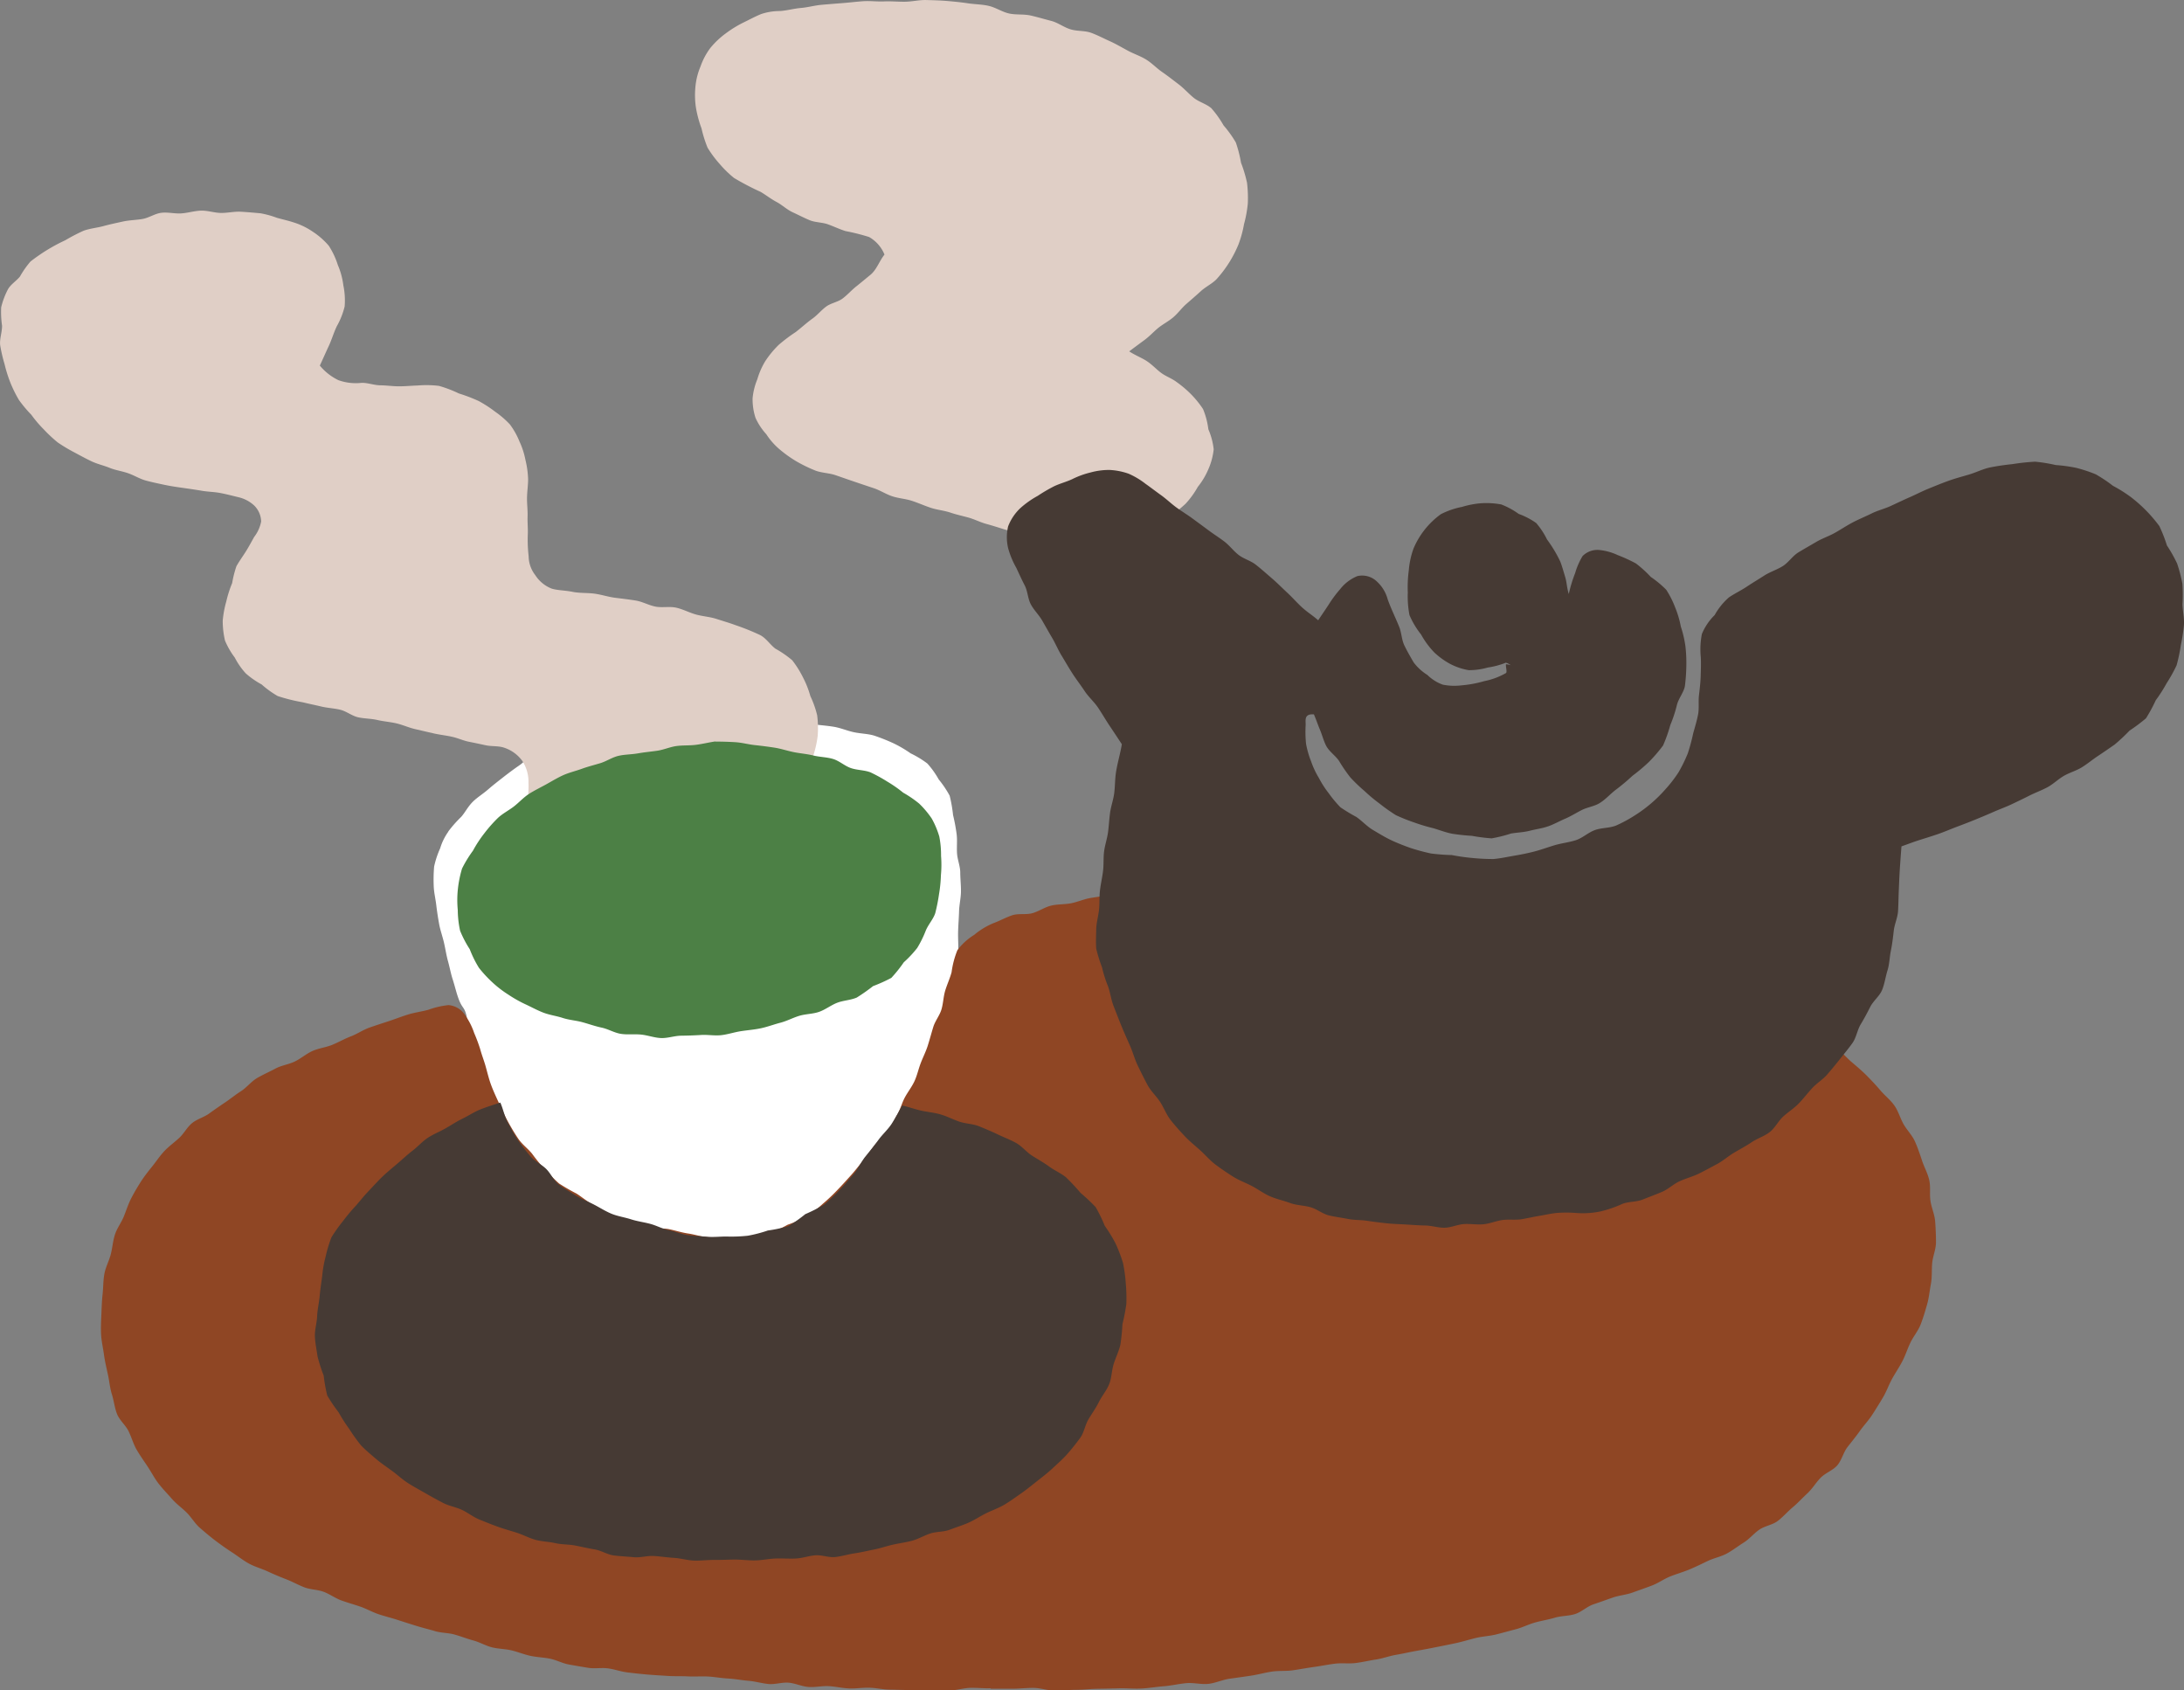
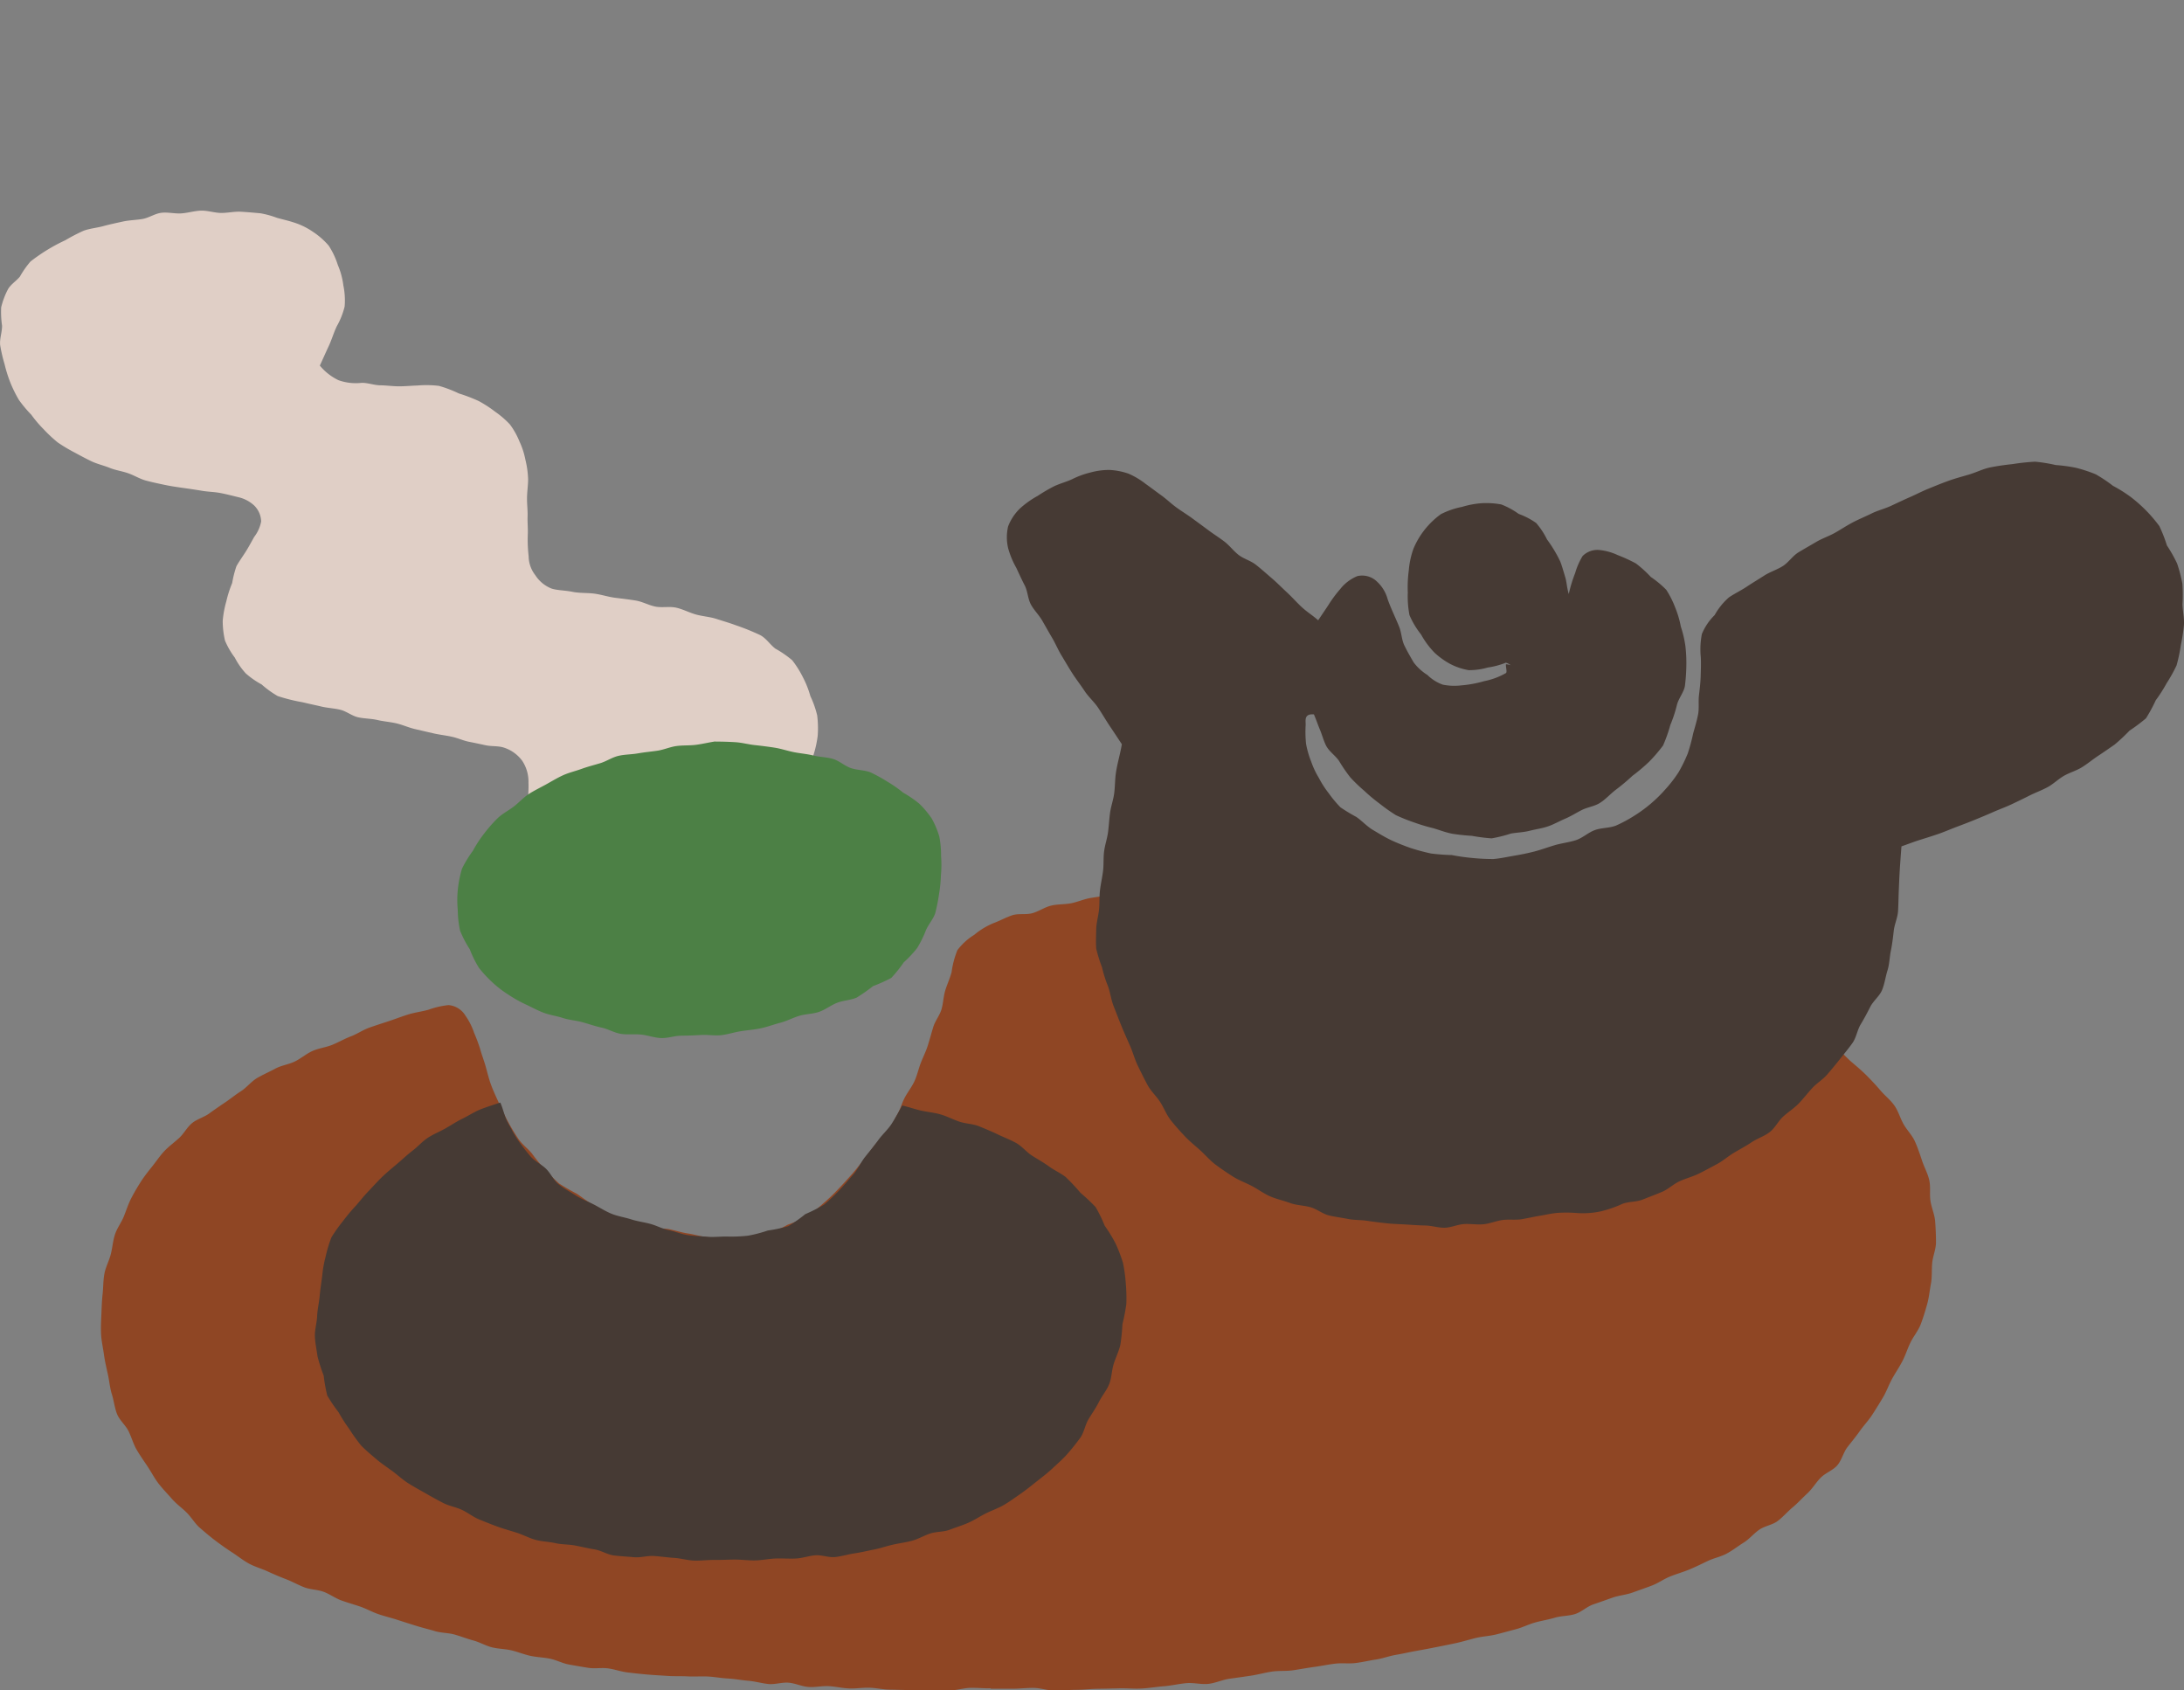
<svg xmlns="http://www.w3.org/2000/svg" width="115.429" height="89.316" viewBox="0 0 115.429 89.316">
  <rect x="0" y="0" width="115.429" height="89.316" fill="#808080" stroke="none" />
  <defs>
    <clipPath id="clip-path">
      <rect id="長方形_2831" data-name="長方形 2831" width="115.429" height="89.316" fill="none" />
    </clipPath>
  </defs>
  <g id="chaillust" clip-path="url(#clip-path)">
-     <path id="パス_1481" data-name="パス 1481" d="M16.291,31.669a6.443,6.443,0,0,1,.678-.768c.2-.216.356-.549.635-.82.229-.223.532-.406.808-.648.248-.216.52-.425.8-.645.264-.205.539-.412.83-.611s.5-.486.806-.665.679-.191.994-.344.589-.359.916-.483a10.153,10.153,0,0,1,1-.26,8.682,8.682,0,0,1,1-.269c.343-.047.693-.173,1.065-.213.349-.038.718,0,1.087-.031.352-.03.718.025,1.086,0s.709-.1,1.072-.112.718-.05,1.083-.056.722.01,1.086.013.725.012,1.087.024.733-.08,1.093-.059.721.146,1.078.177.73.064,1.084.106.731.071,1.083.128c.368.061.707.21,1.052.285.368.081.743.081,1.078.18a10.17,10.17,0,0,1,1.012.4,6.361,6.361,0,0,1,.927.542,5.09,5.09,0,0,1,.882.536,4.609,4.609,0,0,1,.6.84,5.408,5.408,0,0,1,.579.86,7.409,7.409,0,0,1,.179,1.022,9.715,9.715,0,0,1,.188,1c.043.331,0,.673.022,1.021s.168.671.17,1.015.044.684.037,1.028-.09.679-.1,1.022-.038.685-.049,1.028.013.684.009,1.021c0,.362-.1.715-.115,1.065s-.062.712-.1,1.059.019.725-.032,1.071-.066.721-.134,1.065-.142.709-.227,1.049-.222.688-.323,1.023-.292.66-.412.99-.155.712-.291,1.034-.421.6-.573.917-.229.688-.4,1-.354.626-.536.923-.427.58-.623.867-.44.569-.65.845-.483.535-.706.8c-.235.282-.445.566-.678.818-.251.272-.445.579-.687.817-.27.264-.583.449-.834.672-.288.256-.53.521-.784.724-.316.254-.536.557-.78.73a4.793,4.793,0,0,1-.9.558c-.483.257-.484.066-1.059.328-.3.139-.645.3-1,.448s-.665.4-.992.5a3.427,3.427,0,0,1-1.088.217,10.714,10.714,0,0,1-1.049-.331,10.575,10.575,0,0,1-1.05-.248,10.58,10.58,0,0,1-1.994-.817c-.32-.176-.62-.366-.916-.569s-.586-.418-.863-.648-.523-.492-.778-.747-.639-.394-.873-.669-.409-.607-.622-.9-.344-.641-.536-.945-.5-.549-.672-.865-.189-.721-.344-1.044-.408-.614-.546-.944-.219-.7-.341-1.032c-.13-.35-.27-.685-.38-1.023-.114-.354-.251-.693-.344-1.028-.1-.366-.131-.735-.211-1.071-.092-.378-.236-.719-.3-1.047-.081-.4-.214-.75-.263-1.053-.106-.665.137-.569.009-1.086-.123-.492-.22-.34-.431-.926-.1-.275-.176-.61-.291-.97-.1-.3-.158-.635-.254-.979-.089-.315-.134-.65-.214-.988s-.193-.642-.254-.979-.112-.666-.151-1-.126-.675-.133-1.007a7.981,7.981,0,0,1,.022-1.018,4.723,4.723,0,0,1,.318-.96,2.978,2.978,0,0,1,.43-.88" transform="translate(7.4 12.267)" fill="#fff" />
    <path id="パス_1482" data-name="パス 1482" d="M16.9,15.731c.164-.352.315-.7.471-1.031s.266-.715.428-1.053a4.068,4.068,0,0,0,.416-1.046,3.915,3.915,0,0,0-.069-1.122,3.941,3.941,0,0,0-.291-1.071,4.122,4.122,0,0,0-.481-1.021,3.973,3.973,0,0,0-.854-.746,3.757,3.757,0,0,0-1.013-.487c-.284-.093-.58-.157-.87-.239a4.9,4.9,0,0,0-.868-.239c-.349-.031-.7-.064-1.044-.083s-.7.069-1.049.064-.7-.131-1.049-.121-.693.121-1.041.145-.709-.074-1.056-.032-.666.273-1.01.329-.7.061-1.038.136-.681.146-1.019.239-.719.123-1.053.248a10.04,10.04,0,0,0-.961.5,9.427,9.427,0,0,0-1.839,1.124,4.915,4.915,0,0,0-.557.795c-.207.251-.515.427-.654.713a4.091,4.091,0,0,0-.337.913,5.136,5.136,0,0,0,.047.973c0,.35-.137.7-.1,1.026a7.965,7.965,0,0,0,.232,1,7.219,7.219,0,0,0,.306.976A6.846,6.846,0,0,0,1,17.538a6.617,6.617,0,0,0,.653.78,6.5,6.5,0,0,0,.651.767,7.527,7.527,0,0,0,.749.7,8.77,8.77,0,0,0,.88.526c.3.161.6.325.905.47s.647.219.961.347.656.171.978.284.613.3.941.388.659.157.992.227.665.117,1,.164c.322.046.645.093.969.148s.656.056.976.118.639.146.957.223a1.824,1.824,0,0,1,.82.434,1.229,1.229,0,0,1,.371.845,1.937,1.937,0,0,1-.372.821c-.146.263-.287.527-.449.783s-.341.5-.487.762a5.62,5.62,0,0,0-.224.888,6.022,6.022,0,0,0-.312.975,5.426,5.426,0,0,0-.188,1.021,4.636,4.636,0,0,0,.12,1.043,4.176,4.176,0,0,0,.518.9,3.815,3.815,0,0,0,.582.836,4.454,4.454,0,0,0,.836.582,5.193,5.193,0,0,0,.848.613,9.358,9.358,0,0,0,1.319.329c.329.08.662.148.991.226s.675.092,1,.17.62.329.95.4.681.065,1.012.142.672.1,1,.176.645.222.975.3l.991.23c.331.075.671.109,1,.185.294.066.575.2.87.258s.591.121.885.185.614.03.905.106a1.94,1.94,0,0,1,1.026.712,2,2,0,0,1,.332,1.165c.018.338-.027.678-.018,1.016a6.291,6.291,0,0,0,.219,1,1.662,1.662,0,0,0,.383.8,1.321,1.321,0,0,0,.762.439,1.365,1.365,0,0,0,.913-.077,3.764,3.764,0,0,1,.86-.446,5.122,5.122,0,0,1,.969-.117c.322-.022.644-.118.972-.124.363-.006.725-.04,1.087-.046s.727.064,1.088.061.725,0,1.087,0,.727-.08,1.088-.077.725.044,1.087.053a4.488,4.488,0,0,0,.944-.092,3.724,3.724,0,0,0,.947-.185c.285-.139.456-.445.7-.662.229-.2.566-.323.761-.6a9.763,9.763,0,0,0,.848-1.351,6.227,6.227,0,0,0,.353-1.019,5.693,5.693,0,0,0,.236-1.055,5.394,5.394,0,0,0-.028-1.083,5.12,5.12,0,0,0-.359-1.015,5.131,5.131,0,0,0-.39-.988,5.286,5.286,0,0,0-.573-.91,5.61,5.61,0,0,0-.888-.611c-.278-.208-.486-.555-.814-.721a12.442,12.442,0,0,0-1.269-.512c-.343-.127-.7-.23-1.041-.34s-.722-.133-1.072-.23-.682-.278-1.037-.359-.747.01-1.1-.058-.691-.264-1.052-.322-.722-.1-1.084-.145-.737-.173-1.111-.22-.758-.019-1.127-.092c-.436-.087-.827-.077-1.125-.176a1.821,1.821,0,0,1-.858-.71,1.655,1.655,0,0,1-.349-1,7.488,7.488,0,0,1-.046-1.119c.016-.326-.021-.656-.01-.984s-.035-.653-.03-.981.056-.653.058-.979a4.9,4.9,0,0,0-.142-1.025,4.1,4.1,0,0,0-.315-.973,4.023,4.023,0,0,0-.505-.9,4.852,4.852,0,0,0-.784-.675,6.361,6.361,0,0,0-.868-.563,8.884,8.884,0,0,0-1.049-.4,6.386,6.386,0,0,0-1.053-.4,5.59,5.59,0,0,0-1.125-.019c-.326.01-.656.043-.984.043s-.654-.05-.982-.053-.654-.133-.982-.131a2.731,2.731,0,0,1-1.235-.14,2.91,2.91,0,0,1-.992-.781" transform="translate(0 3.594)" fill="#e0cfc6" />
-     <path id="パス_1483" data-name="パス 1483" d="M47.822,18.563c.3-.226.551-.412.772-.573.289-.211.487-.431.71-.622.257-.22.572-.375.831-.592s.459-.505.716-.727.51-.443.761-.671.575-.378.814-.617A6.262,6.262,0,0,0,53.6,12.9a5.9,5.9,0,0,0,.288-1.057,6.532,6.532,0,0,0,.2-1.084,6.719,6.719,0,0,0-.041-1.1A6.886,6.886,0,0,0,53.73,8.6a6.8,6.8,0,0,0-.275-1.074,5.913,5.913,0,0,0-.647-.9,5.344,5.344,0,0,0-.647-.908c-.27-.236-.66-.329-.936-.555s-.514-.5-.8-.716-.567-.439-.861-.641-.546-.474-.851-.662-.654-.3-.969-.47-.623-.353-.95-.5-.645-.316-.982-.44-.724-.078-1.069-.179c-.362-.1-.682-.36-1.047-.453S42.974.9,42.606.818,41.841.793,41.473.712s-.7-.313-1.068-.4S39.663.229,39.3.174,38.564.082,38.2.051s-.74-.04-1.109-.05-.738.083-1.108.089S35.241.056,34.873.074,34.13.037,33.762.063s-.736.072-1.1.1-.737.058-1.1.09-.73.137-1.1.168-.731.137-1.1.161a3.117,3.117,0,0,0-.987.157c-.315.126-.617.292-.914.436a5.923,5.923,0,0,0-.963.588,4.409,4.409,0,0,0-.814.769,3.577,3.577,0,0,0-.521.979,3.576,3.576,0,0,0-.269,1.071A4.413,4.413,0,0,0,24.923,5.7a6,6,0,0,0,.292,1.081,6.537,6.537,0,0,0,.319,1.018,5.738,5.738,0,0,0,.637.858,5.543,5.543,0,0,0,.765.746,13.868,13.868,0,0,0,1.41.737c.284.171.545.375.836.53s.541.4.84.539.6.294.9.421.668.111.979.223.608.256.926.356a10.969,10.969,0,0,1,1.245.313,1.885,1.885,0,0,1,.814.927c-.284.362-.412.8-.746,1.074-.247.2-.492.409-.743.607s-.465.445-.719.638-.619.241-.876.431-.462.45-.724.635c-.307.22-.585.48-.883.709a8.663,8.663,0,0,0-.9.678,5.188,5.188,0,0,0-.716.87,4.03,4.03,0,0,0-.414.948,3.462,3.462,0,0,0-.25,1.006,3.19,3.19,0,0,0,.155,1.035,3.322,3.322,0,0,0,.57.863,3.636,3.636,0,0,0,.675.775,6.512,6.512,0,0,0,.92.66,7.683,7.683,0,0,0,1.025.495c.334.118.709.12,1.044.235s.669.233,1.006.347.672.227,1.007.338.642.316.979.428.7.13,1.04.241.662.257,1,.369.7.14,1.037.254c.315.106.637.174.956.263s.619.247.938.334.634.188.95.287.656.136.961.261a7.911,7.911,0,0,1,.883.467,2.213,2.213,0,0,0,.842.232,4.586,4.586,0,0,0,.894.123c.365-.035.7-.242,1.057-.307s.752.022,1.1-.074A10.914,10.914,0,0,0,48,28.315a10.091,10.091,0,0,0,.981-.487,6.652,6.652,0,0,0,1.82-1.214,4.648,4.648,0,0,0,.645-.891A3.869,3.869,0,0,0,52,24.8a3.505,3.505,0,0,0,.285-1.06,3.65,3.65,0,0,0-.282-1.059,4.072,4.072,0,0,0-.281-1.069,5.217,5.217,0,0,0-.709-.857,5.933,5.933,0,0,0-.7-.58c-.241-.18-.539-.284-.783-.458-.264-.188-.481-.446-.8-.651-.254-.164-.576-.285-.908-.5" transform="translate(11.861 0.001)" fill="#e0cfc6" />
    <path id="パス_1484" data-name="パス 1484" d="M50.644,74.031c-.357.007-.715-.03-1.071-.024s-.712.128-1.069.133-.713-.019-1.071-.018-.713,0-1.069,0-.713-.018-1.071-.022-.71-.09-1.068-.1-.715.053-1.071.038-.709-.1-1.065-.121-.718.068-1.074.043-.7-.195-1.055-.226-.728.106-1.083.068-.7-.142-1.055-.17-.706-.1-1.06-.118-.707-.087-1.062-.106-.712.012-1.066-.007-.71,0-1.066-.025-.709-.041-1.063-.072-.707-.069-1.06-.112-.679-.164-1.022-.213-.707.025-1.05-.03-.687-.114-1.028-.176-.663-.239-1-.307-.694-.077-1.034-.151-.665-.21-1-.289-.7-.077-1.034-.161-.647-.272-.982-.362-.659-.219-.992-.313-.7-.081-1.032-.18-.671-.179-1-.282-.663-.208-.992-.315-.671-.188-1-.3-.635-.287-.963-.4-.663-.205-.991-.323-.616-.337-.941-.458-.7-.114-1.023-.238-.631-.3-.954-.424-.662-.267-.982-.415-.679-.245-.99-.415-.594-.4-.891-.592-.591-.4-.874-.614-.555-.446-.824-.678-.448-.557-.7-.808-.545-.456-.78-.725-.481-.52-.7-.8-.381-.6-.579-.9-.4-.58-.582-.891-.276-.668-.431-.985-.476-.577-.608-.905-.168-.707-.275-1.046-.133-.7-.211-1.052-.16-.694-.208-1.047-.131-.7-.151-1.06,0-.712.015-1.071.025-.71.065-1.068.028-.716.095-1.072.244-.672.335-1.022.111-.707.224-1.053.34-.631.474-.967.232-.65.387-.95.332-.6.515-.885.4-.554.613-.821.4-.554.637-.8.517-.446.769-.679.415-.566.681-.783.628-.306.905-.508.557-.393.843-.586.548-.409.839-.594.538-.511.849-.693.65-.328.97-.5.7-.217,1.025-.375.607-.411.938-.557.706-.186,1.04-.323.65-.32.988-.449.645-.346.987-.465.687-.23,1.031-.343.682-.248,1.028-.353.712-.148,1.06-.247a4.428,4.428,0,0,1,1.053-.242,1.156,1.156,0,0,1,.886.551,3.594,3.594,0,0,1,.467.926,8.5,8.5,0,0,1,.315.843c.078.289.188.57.273.858.1.347.18.7.3,1.026s.278.662.424.982.3.653.467.96.354.623.552.916.5.512.725.786a10.6,10.6,0,0,0,.669.826,10.439,10.439,0,0,0,.761.752,10.53,10.53,0,0,0,.927.535c.294.191.566.424.886.591s.61.368.947.507.659.267,1.006.378.663.227,1,.316.709.018,1.047.087.669.179,1.012.229.679.167,1.025.195.693.068,1.041.074a8.248,8.248,0,0,0,1.106-.055A7.646,7.646,0,0,0,38.907,50a7.406,7.406,0,0,0,1-.464,7.544,7.544,0,0,0,1.012-.431,8.516,8.516,0,0,0,.86-.688,9.738,9.738,0,0,0,.793-.755c.235-.242.458-.493.682-.741s.427-.518.641-.775.4-.538.6-.8.526-.448.716-.724.306-.6.48-.891.251-.626.411-.922.371-.56.511-.865.207-.635.328-.95.273-.608.374-.93.189-.651.288-.975.338-.607.434-.932.1-.676.2-1,.245-.635.334-.963a4.75,4.75,0,0,1,.307-1.164,3.191,3.191,0,0,1,.886-.808,3.924,3.924,0,0,1,1.016-.619c.334-.123.65-.3.987-.415s.738-.018,1.08-.115.65-.319.994-.4.716-.056,1.063-.126.681-.224,1.031-.279.7-.109,1.056-.149.7-.12,1.059-.143.693-.068,1.04-.089.7.1,1.047.081.691-.127,1.038-.137.7.1,1.043.1.693-.01,1.04,0,.693.024,1.04.038.694-.01,1.04.016.7-.041,1.047,0,.666.253,1.01.306.71-.038,1.052.028.69.253,1.046.322.722.09,1.08.157.733.03,1.088.1.694.236,1.052.3.728.052,1.086.12.687.269,1.044.335.734.027,1.09.095.71.151,1.066.22.722.09,1.078.162.7.192,1.056.266.7.185,1.057.261.687.245,1.04.325.725.072,1.077.155.678.272,1.029.357.7.168,1.052.26.7.16,1.053.257.74.046,1.086.152.65.343.994.458.722.126,1.06.251.644.344.979.48.663.285.994.431.662.272.99.415.688.216,1.012.365.61.385.927.548.666.276.972.459.591.433.883.638.53.5.8.73.549.465.8.718.5.517.733.792.53.5.737.8.3.66.479.976.45.577.6.911.261.672.377,1.019.3.669.38,1.026.009.733.065,1.1.219.716.247,1.08.044.74.044,1.106-.165.727-.2,1.091,0,.735-.068,1.1-.1.728-.2,1.083-.205.706-.337,1.052-.378.631-.541.964-.264.673-.43.992-.372.617-.545.933-.292.662-.476.973-.374.616-.569.919-.449.566-.656.86-.436.569-.657.855-.3.685-.535.959-.629.4-.882.659-.434.577-.7.823-.5.507-.772.734-.511.507-.79.722-.688.263-.981.465-.521.493-.823.681-.583.411-.9.582-.676.235-1,.39-.634.309-.963.446-.682.236-1.016.369-.635.354-.972.483-.678.244-1.016.368-.71.149-1.05.267-.676.242-1.019.356-.625.4-.967.512-.727.092-1.071.195-.7.157-1.049.254-.673.266-1.021.357-.694.189-1.043.276-.715.1-1.066.185-.693.193-1.044.269-.7.145-1.056.216-.706.137-1.06.2-.7.145-1.057.205-.7.193-1.055.247-.707.137-1.065.185-.727-.007-1.086.034-.744.123-1.118.174-.743.12-1.115.176-.761.015-1.133.072-.738.16-1.111.216-.746.108-1.118.16-.731.223-1.1.269c-.393.047-.8-.072-1.2-.034s-.781.131-1.174.162-.787.1-1.182.121-.792-.021-1.187-.01c-.377.01-.753.019-1.131.024s-.753.052-1.131.053-.755.046-1.131.044-.755-.14-1.131-.143-.756.044-1.133.043-.756,0-1.133,0" transform="translate(1.722 15.176)" fill="#8f4624" />
    <path id="パス_1485" data-name="パス 1485" d="M62.422,27.132a4.316,4.316,0,0,1-.97.261,3.586,3.586,0,0,1-1.01.139,3.346,3.346,0,0,1-.975-.328,4.061,4.061,0,0,1-.834-.6,4.508,4.508,0,0,1-.706-.956,4.434,4.434,0,0,1-.613-1.025,5.189,5.189,0,0,1-.089-1.192,6.759,6.759,0,0,1,.053-1.176,4.444,4.444,0,0,1,.248-1.145,4.3,4.3,0,0,1,1.449-1.821,4.227,4.227,0,0,1,1.122-.385,4.681,4.681,0,0,1,1.022-.193,4.387,4.387,0,0,1,1.047.065,4.083,4.083,0,0,1,.92.5,3.885,3.885,0,0,1,.923.48,3.99,3.99,0,0,1,.573.868,7.1,7.1,0,0,1,.7,1.164c.1.258.173.53.267.839.075.247.083.557.185.882a7.066,7.066,0,0,1,.334-1.1,3.752,3.752,0,0,1,.394-.905,1.1,1.1,0,0,1,.917-.318,2.97,2.97,0,0,1,.935.264,8.224,8.224,0,0,1,.967.443,6.191,6.191,0,0,1,.787.713,5.434,5.434,0,0,1,.817.679,4.969,4.969,0,0,1,.476.945,5.128,5.128,0,0,1,.294,1,5.848,5.848,0,0,1,.241,1.021,7.627,7.627,0,0,1,.05,1.053,9.656,9.656,0,0,1-.075,1.066c-.059.334-.326.638-.421.994A7.108,7.108,0,0,1,71.1,30.43a7.876,7.876,0,0,1-.384,1.083,8.165,8.165,0,0,1-.747.868,9.237,9.237,0,0,1-.867.73,10.765,10.765,0,0,1-.863.725c-.3.222-.555.526-.882.724-.285.173-.642.213-.938.363s-.575.329-.88.459-.6.3-.911.406-.647.149-.97.232-.654.087-.982.145a7.229,7.229,0,0,1-1.022.254,9.657,9.657,0,0,1-1.046-.134,10.208,10.208,0,0,1-1.038-.111c-.338-.064-.66-.193-1-.292a9.786,9.786,0,0,1-1-.3,9.67,9.67,0,0,1-.976-.39,9.512,9.512,0,0,1-.857-.607,8.518,8.518,0,0,1-.8-.668,8.236,8.236,0,0,1-.752-.722,8.212,8.212,0,0,1-.591-.863c-.192-.287-.529-.5-.69-.817-.133-.266-.207-.564-.322-.837s-.2-.538-.319-.809c-.551-.046-.424.349-.437.572a6.12,6.12,0,0,0,.021.979,4.853,4.853,0,0,0,.269.936,4.438,4.438,0,0,0,.408.868,5.118,5.118,0,0,0,.518.806,6.4,6.4,0,0,0,.625.75,9.416,9.416,0,0,0,.839.508c.309.214.56.5.873.685s.64.388.967.542.687.294,1.031.415a11.028,11.028,0,0,0,1.071.288,10.541,10.541,0,0,0,1.1.083,10.755,10.755,0,0,0,1.09.155,10.987,10.987,0,0,0,1.106.055c.362-.028.728-.111,1.1-.174s.722-.133,1.084-.227.718-.229,1.078-.334.743-.145,1.1-.26.656-.408,1.009-.535.768-.1,1.115-.238a7.269,7.269,0,0,0,.973-.524A7.433,7.433,0,0,0,70.864,33.8a6.806,6.806,0,0,0,.671-.873,7.929,7.929,0,0,0,.486-.992,9.623,9.623,0,0,0,.287-1.062c.092-.329.191-.656.257-.988s.01-.684.049-1.021.08-.669.09-1.009.025-.673.006-1.013a4.223,4.223,0,0,1,.058-1.22,3,3,0,0,1,.675-1,3.477,3.477,0,0,1,.755-.935c.3-.205.637-.362.939-.564s.617-.388.923-.586.669-.307.978-.5.523-.541.834-.73.631-.369.945-.554.668-.3.987-.48.622-.383.944-.552.663-.306.99-.468.688-.247,1.019-.4.656-.31.99-.456.656-.316.994-.453.673-.276,1.016-.4c.371-.137.753-.236,1.133-.349s.74-.3,1.128-.378.781-.131,1.177-.174a11.322,11.322,0,0,1,1.186-.126,8.211,8.211,0,0,1,1.084.176,8.318,8.318,0,0,1,1.081.148,7.65,7.65,0,0,1,1.04.343,7.778,7.778,0,0,1,.908.607,7.512,7.512,0,0,1,.92.575,7.645,7.645,0,0,1,1.533,1.554,7.965,7.965,0,0,1,.4,1.023,7.483,7.483,0,0,1,.538.954,7.91,7.91,0,0,1,.278,1.063,8.23,8.23,0,0,1,.006,1.1c.013.368.1.73.077,1.081a9.551,9.551,0,0,1-.164,1.069,8.808,8.808,0,0,1-.223,1.063,7.937,7.937,0,0,1-.527.948,7.767,7.767,0,0,1-.575.9,8.3,8.3,0,0,1-.518.956,9.528,9.528,0,0,1-.87.651,9.669,9.669,0,0,1-.789.738c-.288.2-.576.4-.867.592s-.564.422-.861.606-.65.279-.951.453-.56.434-.867.6-.642.285-.954.443-.628.31-.944.459-.647.267-.967.408-.642.276-.966.408-.65.257-.978.38-.647.264-.979.378-.665.216-1,.322c-.281.089-.544.192-.93.328-.034.452-.066.874-.093,1.31-.022.352-.033.7-.049,1.055s-.016.706-.038,1.057-.188.688-.227,1.038-.08.7-.151,1.046-.075.715-.18,1.05-.151.706-.285,1.032-.461.569-.622.885-.322.623-.507.927-.23.694-.434.985-.436.563-.656.843-.446.551-.678.821-.551.458-.792.719-.456.542-.7.8-.563.458-.831.7-.437.61-.722.83-.657.334-.956.536-.62.369-.932.555-.585.434-.9.6-.637.347-.961.505-.682.248-1.013.4-.6.424-.938.566-.675.266-1.01.4-.741.1-1.078.23a6.177,6.177,0,0,1-1.164.4,4.545,4.545,0,0,1-1.224.084,6.851,6.851,0,0,0-.984-.012c-.326.019-.647.1-.967.152s-.638.126-.959.182c-.338.059-.694,0-1.032.046s-.668.191-1.007.224-.69-.032-1.031-.01-.678.186-1.019.193-.685-.111-1.028-.117-.681-.032-1.023-.053-.682-.027-1.023-.064-.676-.078-1.016-.13-.688-.032-1.025-.1-.679-.106-1.013-.189-.619-.328-.95-.425c-.359-.106-.747-.1-1.091-.227s-.722-.207-1.059-.353-.645-.38-.97-.549-.685-.3-1-.5-.625-.409-.92-.631-.538-.515-.814-.762-.567-.479-.82-.75-.5-.544-.731-.837-.356-.65-.561-.964-.489-.564-.668-.9-.346-.672-.51-1.012-.26-.712-.412-1.056-.307-.688-.45-1.037-.276-.7-.415-1.052-.176-.74-.312-1.091a6.218,6.218,0,0,1-.3-.959,7.761,7.761,0,0,1-.307-.987c-.025-.34-.007-.688,0-1.029s.109-.678.146-1.016.012-.693.052-1.035.12-.679.162-1.022.012-.694.056-1.035.162-.675.208-1.016.061-.688.108-1.029.17-.673.216-1.015.04-.691.084-1.032c.069-.521.235-1.043.322-1.573-.21-.318-.431-.653-.642-.967s-.4-.644-.611-.959-.507-.57-.715-.885-.443-.616-.647-.933-.391-.645-.588-.969c-.18-.3-.312-.622-.489-.92s-.344-.6-.517-.9-.437-.551-.6-.855-.167-.7-.323-1-.3-.62-.448-.935a4.476,4.476,0,0,1-.431-1.041,2.518,2.518,0,0,1,0-1.146,2.623,2.623,0,0,1,.638-.957,4.867,4.867,0,0,1,.929-.657,8.5,8.5,0,0,1,.877-.512c.306-.143.641-.227.947-.371a4.55,4.55,0,0,1,.954-.349,3.726,3.726,0,0,1,1.015-.136,3.544,3.544,0,0,1,1.013.2,4.184,4.184,0,0,1,.885.529c.281.2.554.409.834.61s.529.445.808.647.576.381.854.586.555.406.831.613.57.388.846.6.484.5.758.71.637.3.908.517c.289.226.566.476.848.718s.532.5.806.753.511.53.79.784.563.424.846.676c.2-.3.377-.554.554-.826a6.473,6.473,0,0,1,.61-.821,2.224,2.224,0,0,1,.908-.687,1.128,1.128,0,0,1,1.047.3,1.959,1.959,0,0,1,.555.926c.176.495.412.967.608,1.453.127.312.127.682.275.987s.318.6.49.894a2.659,2.659,0,0,0,.724.662,2.239,2.239,0,0,0,.815.514,3.08,3.08,0,0,0,.978.038,6.09,6.09,0,0,0,1.207-.223,3.767,3.767,0,0,0,1.153-.428c.074-.05-.015-.323,0-.462.123-.007.282.072.4.058.069-.007.155-.1.223-.12-.062.03-.145.165-.207.167-.127,0-.276-.168-.4-.18" transform="translate(17.18 7.878)" fill="#463a34" />
    <path id="パス_1486" data-name="パス 1486" d="M30,26.531c.35,0,.7.01,1.052.031s.693.118,1.04.155.694.081,1.038.134.681.17,1.022.238.694.093,1.032.177.7.081,1.038.182.616.369.947.483.707.1,1.032.224a8.33,8.33,0,0,1,.9.495,6.763,6.763,0,0,1,.83.579,5.93,5.93,0,0,1,.845.577,4.9,4.9,0,0,1,.665.79,4.562,4.562,0,0,1,.4.953,5.113,5.113,0,0,1,.093,1.023,5.918,5.918,0,0,1-.007,1.009,7.354,7.354,0,0,1-.1,1.006,9.51,9.51,0,0,1-.2,1.009c-.1.31-.353.58-.495.907a5.748,5.748,0,0,1-.458.932,5.943,5.943,0,0,1-.71.758,7.159,7.159,0,0,1-.659.824,8.373,8.373,0,0,1-.964.434,9.773,9.773,0,0,1-.864.606c-.328.14-.707.148-1.035.275s-.622.363-.954.479-.71.108-1.047.21-.657.276-1,.365-.678.217-1.022.291-.7.1-1.053.154-.693.17-1.043.211-.715-.031-1.068-.009-.7.034-1.057.038-.709.139-1.065.124-.7-.148-1.053-.183-.715.016-1.065-.038-.671-.256-1.018-.329-.675-.193-1.019-.287-.7-.114-1.037-.224-.694-.154-1.028-.282-.638-.3-.963-.449a6.7,6.7,0,0,1-.883-.5,5.668,5.668,0,0,1-.8-.608,6.671,6.671,0,0,1-.756-.809,5.76,5.76,0,0,1-.487-.985,5.761,5.761,0,0,1-.51-.976,5.358,5.358,0,0,1-.123-1.1,5.45,5.45,0,0,1,.006-1.1,5.922,5.922,0,0,1,.22-1.086,6.374,6.374,0,0,1,.577-.944,6.542,6.542,0,0,1,.6-.916,7.391,7.391,0,0,1,.728-.823c.257-.235.57-.391.839-.6s.505-.474.793-.66.6-.334.9-.5.6-.35.908-.489.651-.217.975-.335.653-.2.984-.3.628-.31.964-.388.69-.071,1.029-.131.682-.09,1.023-.14.668-.2,1.009-.247.693-.021,1.035-.065.679-.128,1.021-.179" transform="translate(7.803 12.653)" fill="#4c8045" />
    <path id="パス_1487" data-name="パス 1487" d="M50.985,43.409c-.278-.229-.62-.372-.907-.582s-.6-.383-.9-.573-.536-.5-.846-.673-.653-.3-.975-.455-.653-.292-.984-.427-.709-.131-1.049-.248-.653-.285-1-.383-.685-.123-1.025-.2-.648-.192-.988-.266c-.185.325-.35.639-.552.954s-.493.567-.712.87-.456.588-.69.88-.381.654-.629.935-.486.573-.747.842a9.676,9.676,0,0,1-.806.758,8.721,8.721,0,0,1-.988.5,7.836,7.836,0,0,1-.9.635,7.527,7.527,0,0,1-1.077.229,7.315,7.315,0,0,1-1.055.275,8.037,8.037,0,0,1-1.091.044c-.349-.006-.7.04-1.043.012s-.7-.038-1.04-.087-.671-.193-1.01-.263-.648-.245-.985-.334-.676-.131-1.009-.238-.7-.16-1.023-.291-.632-.331-.941-.49-.657-.288-.951-.477-.62-.363-.9-.582-.425-.586-.678-.831-.606-.4-.833-.671-.449-.551-.65-.843-.359-.611-.533-.922-.251-.737-.4-1.062c-.334.111-.74.236-1.062.366s-.622.332-.936.484-.606.349-.91.521-.634.3-.926.493-.524.465-.8.675-.527.45-.795.678-.532.442-.787.684-.481.5-.724.753-.456.518-.685.787a9.21,9.21,0,0,0-.679.809,8.277,8.277,0,0,0-.62.87,7.058,7.058,0,0,0-.309,1.023,6.313,6.313,0,0,0-.182,1.037c-.049.356-.1.7-.133,1.053s-.118.7-.133,1.055-.13.715-.118,1.065.092.712.139,1.06a9.1,9.1,0,0,0,.326,1.015,8.211,8.211,0,0,0,.188,1.052,8.351,8.351,0,0,0,.6.886,8.119,8.119,0,0,0,.567.886,8.962,8.962,0,0,0,.62.865c.235.245.51.47.789.71.258.222.554.419.854.638.276.2.538.452.851.65.3.189.608.356.913.53s.613.347.925.508.675.219.992.365.6.38.925.512.653.264.984.384.671.211,1,.316.651.282.99.375.7.095,1.044.174.7.059,1.047.126.684.149,1.031.205.669.275,1.018.319.7.059,1.053.093.71-.087,1.062-.064.71.078,1.068.1.712.133,1.069.143.716-.04,1.075-.035.715-.018,1.072-.019.716.052,1.075.044.713-.087,1.071-.1.716.018,1.074,0,.685-.143,1.029-.17.707.13,1.05.092.682-.145,1.023-.195.679-.134,1.019-.2.668-.182,1-.258.682-.118,1.016-.208.637-.275.966-.383.7-.074,1.028-.2.657-.224.976-.363.607-.335.919-.492.642-.267.945-.44.61-.4.9-.6.58-.437.858-.657.576-.445.834-.688.542-.487.778-.755.465-.558.678-.846.261-.688.449-1,.391-.594.552-.917.406-.6.539-.936.128-.712.236-1.059.272-.663.354-1.018a10.651,10.651,0,0,0,.109-1.084,10.419,10.419,0,0,0,.207-1.075A8.651,8.651,0,0,0,54.126,49a8.041,8.041,0,0,0-.149-1.088,7.916,7.916,0,0,0-.393-1.025,7.745,7.745,0,0,0-.57-.93,7.906,7.906,0,0,0-.48-.988,9.836,9.836,0,0,0-.8-.752,10.49,10.49,0,0,0-.746-.8" transform="translate(5.374 18.812)" fill="#463a34" />
  </g>
</svg>